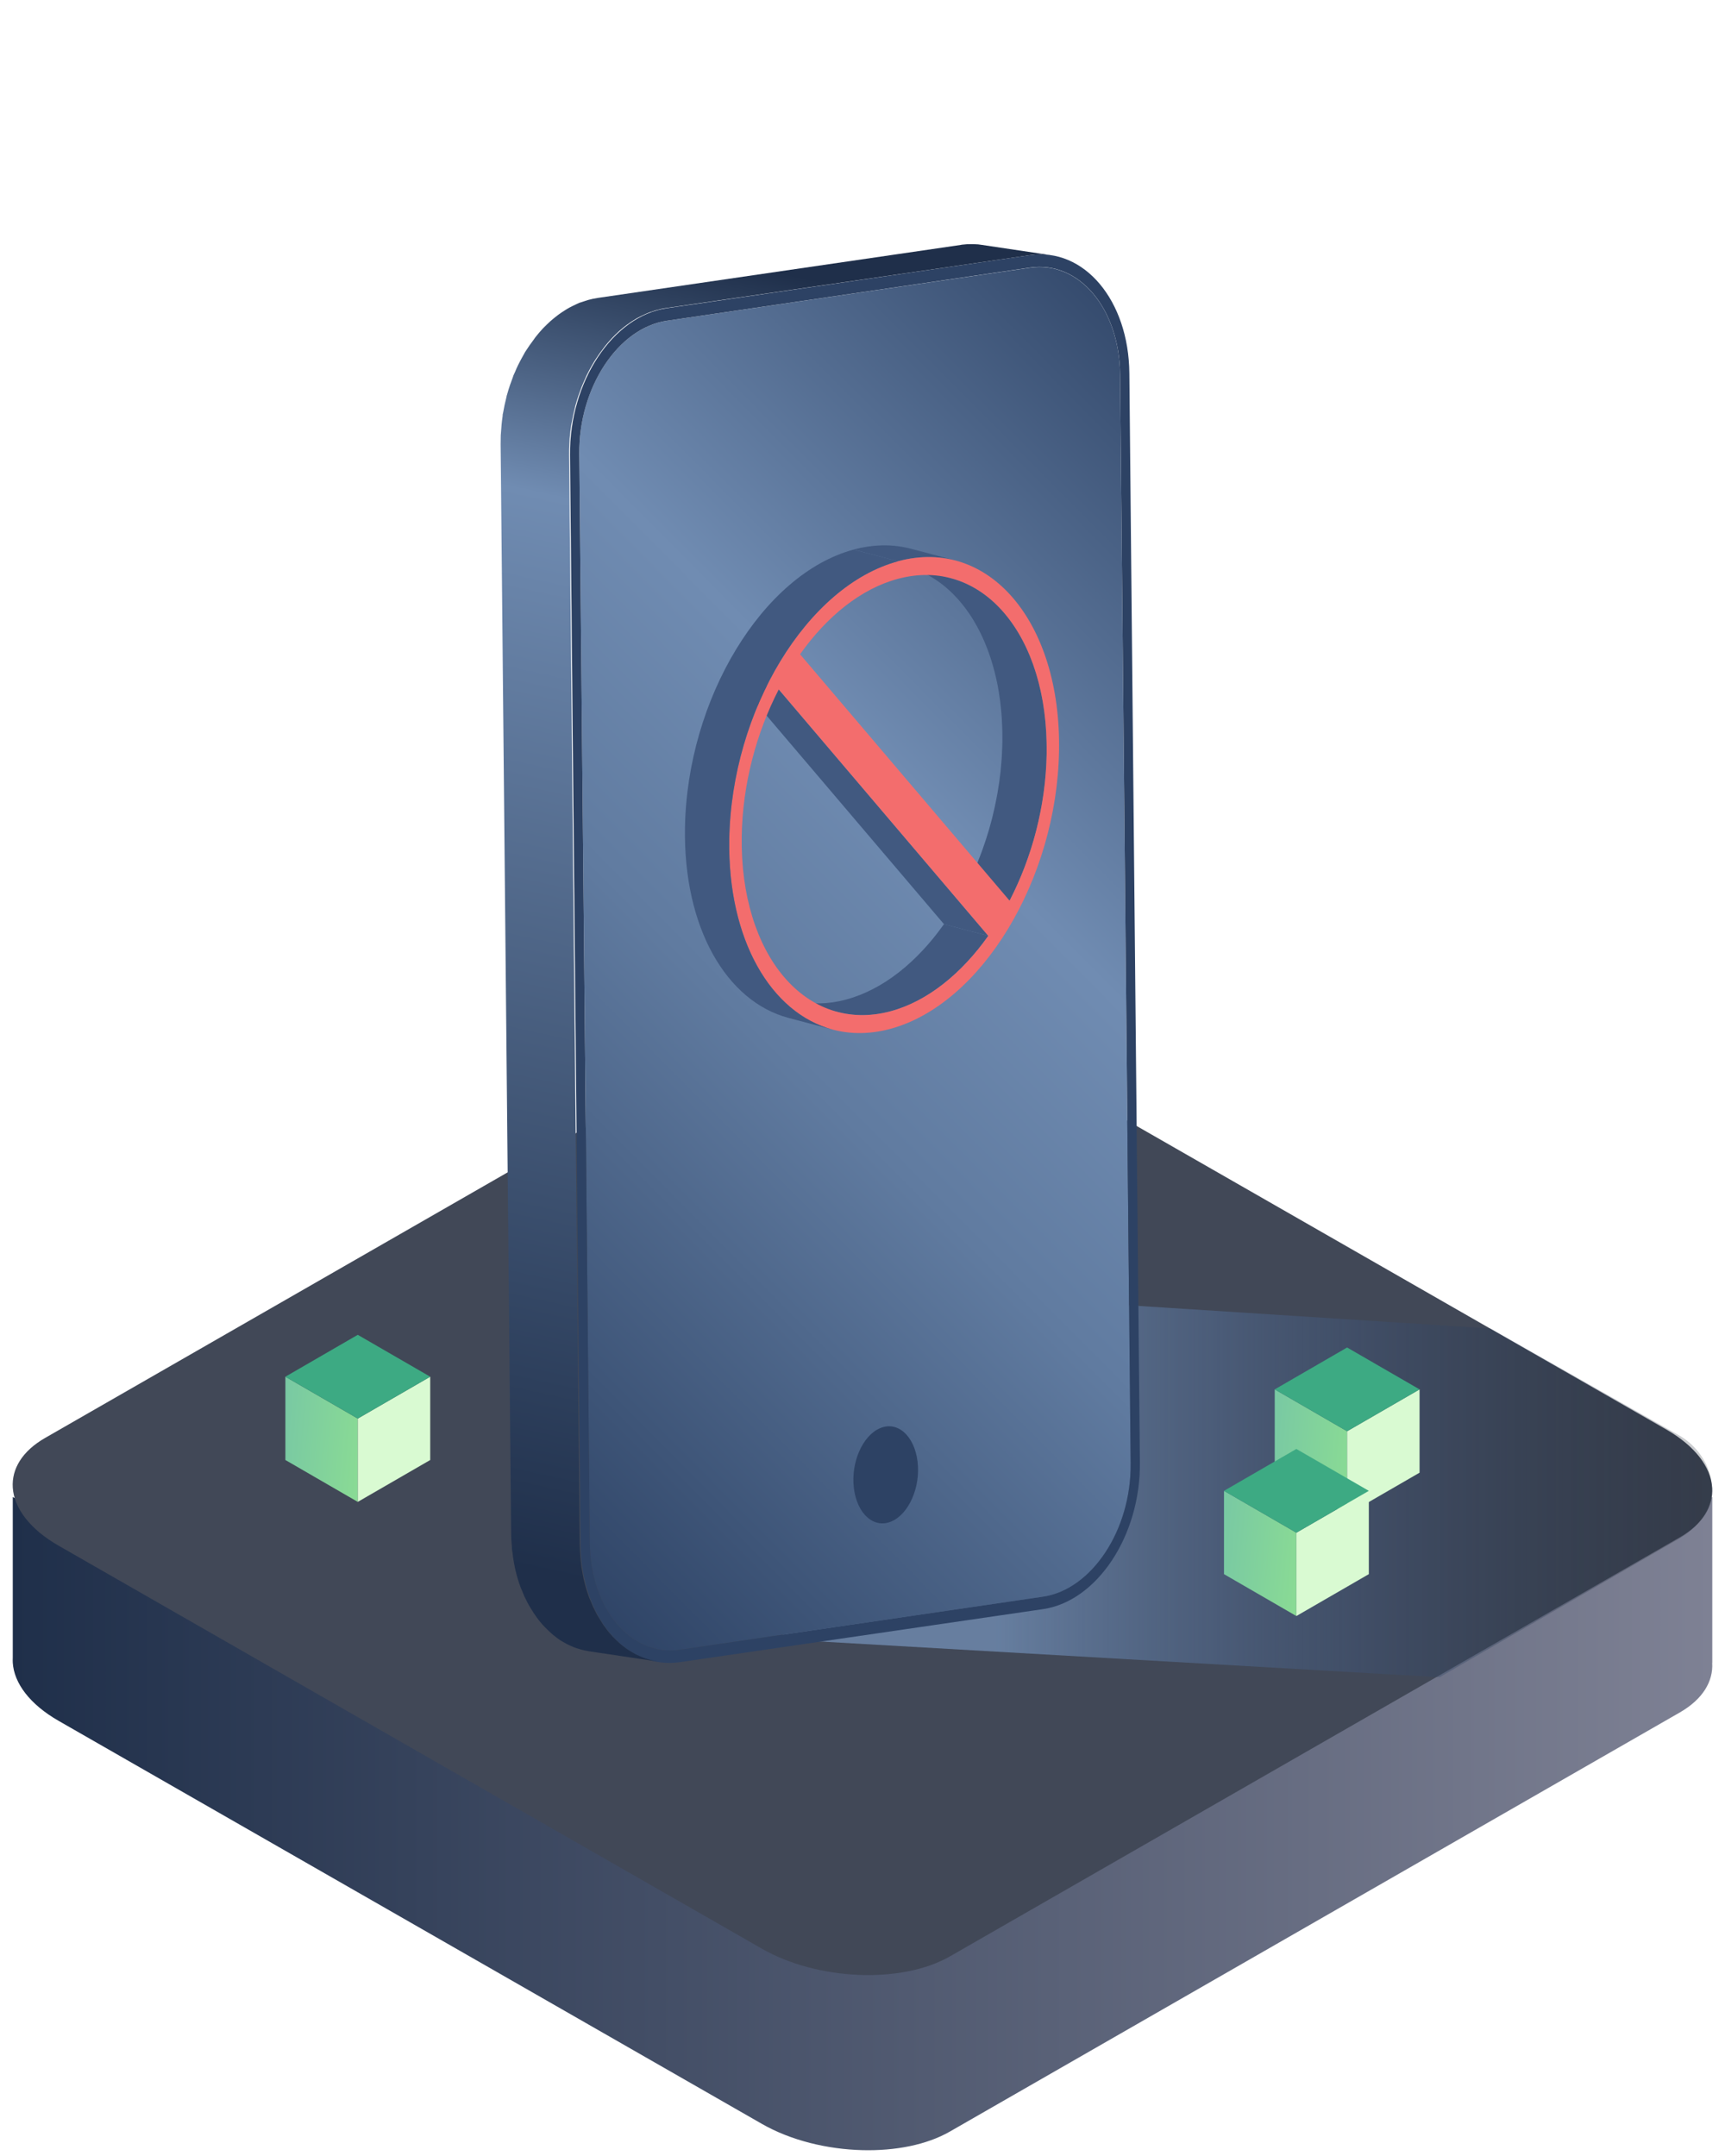
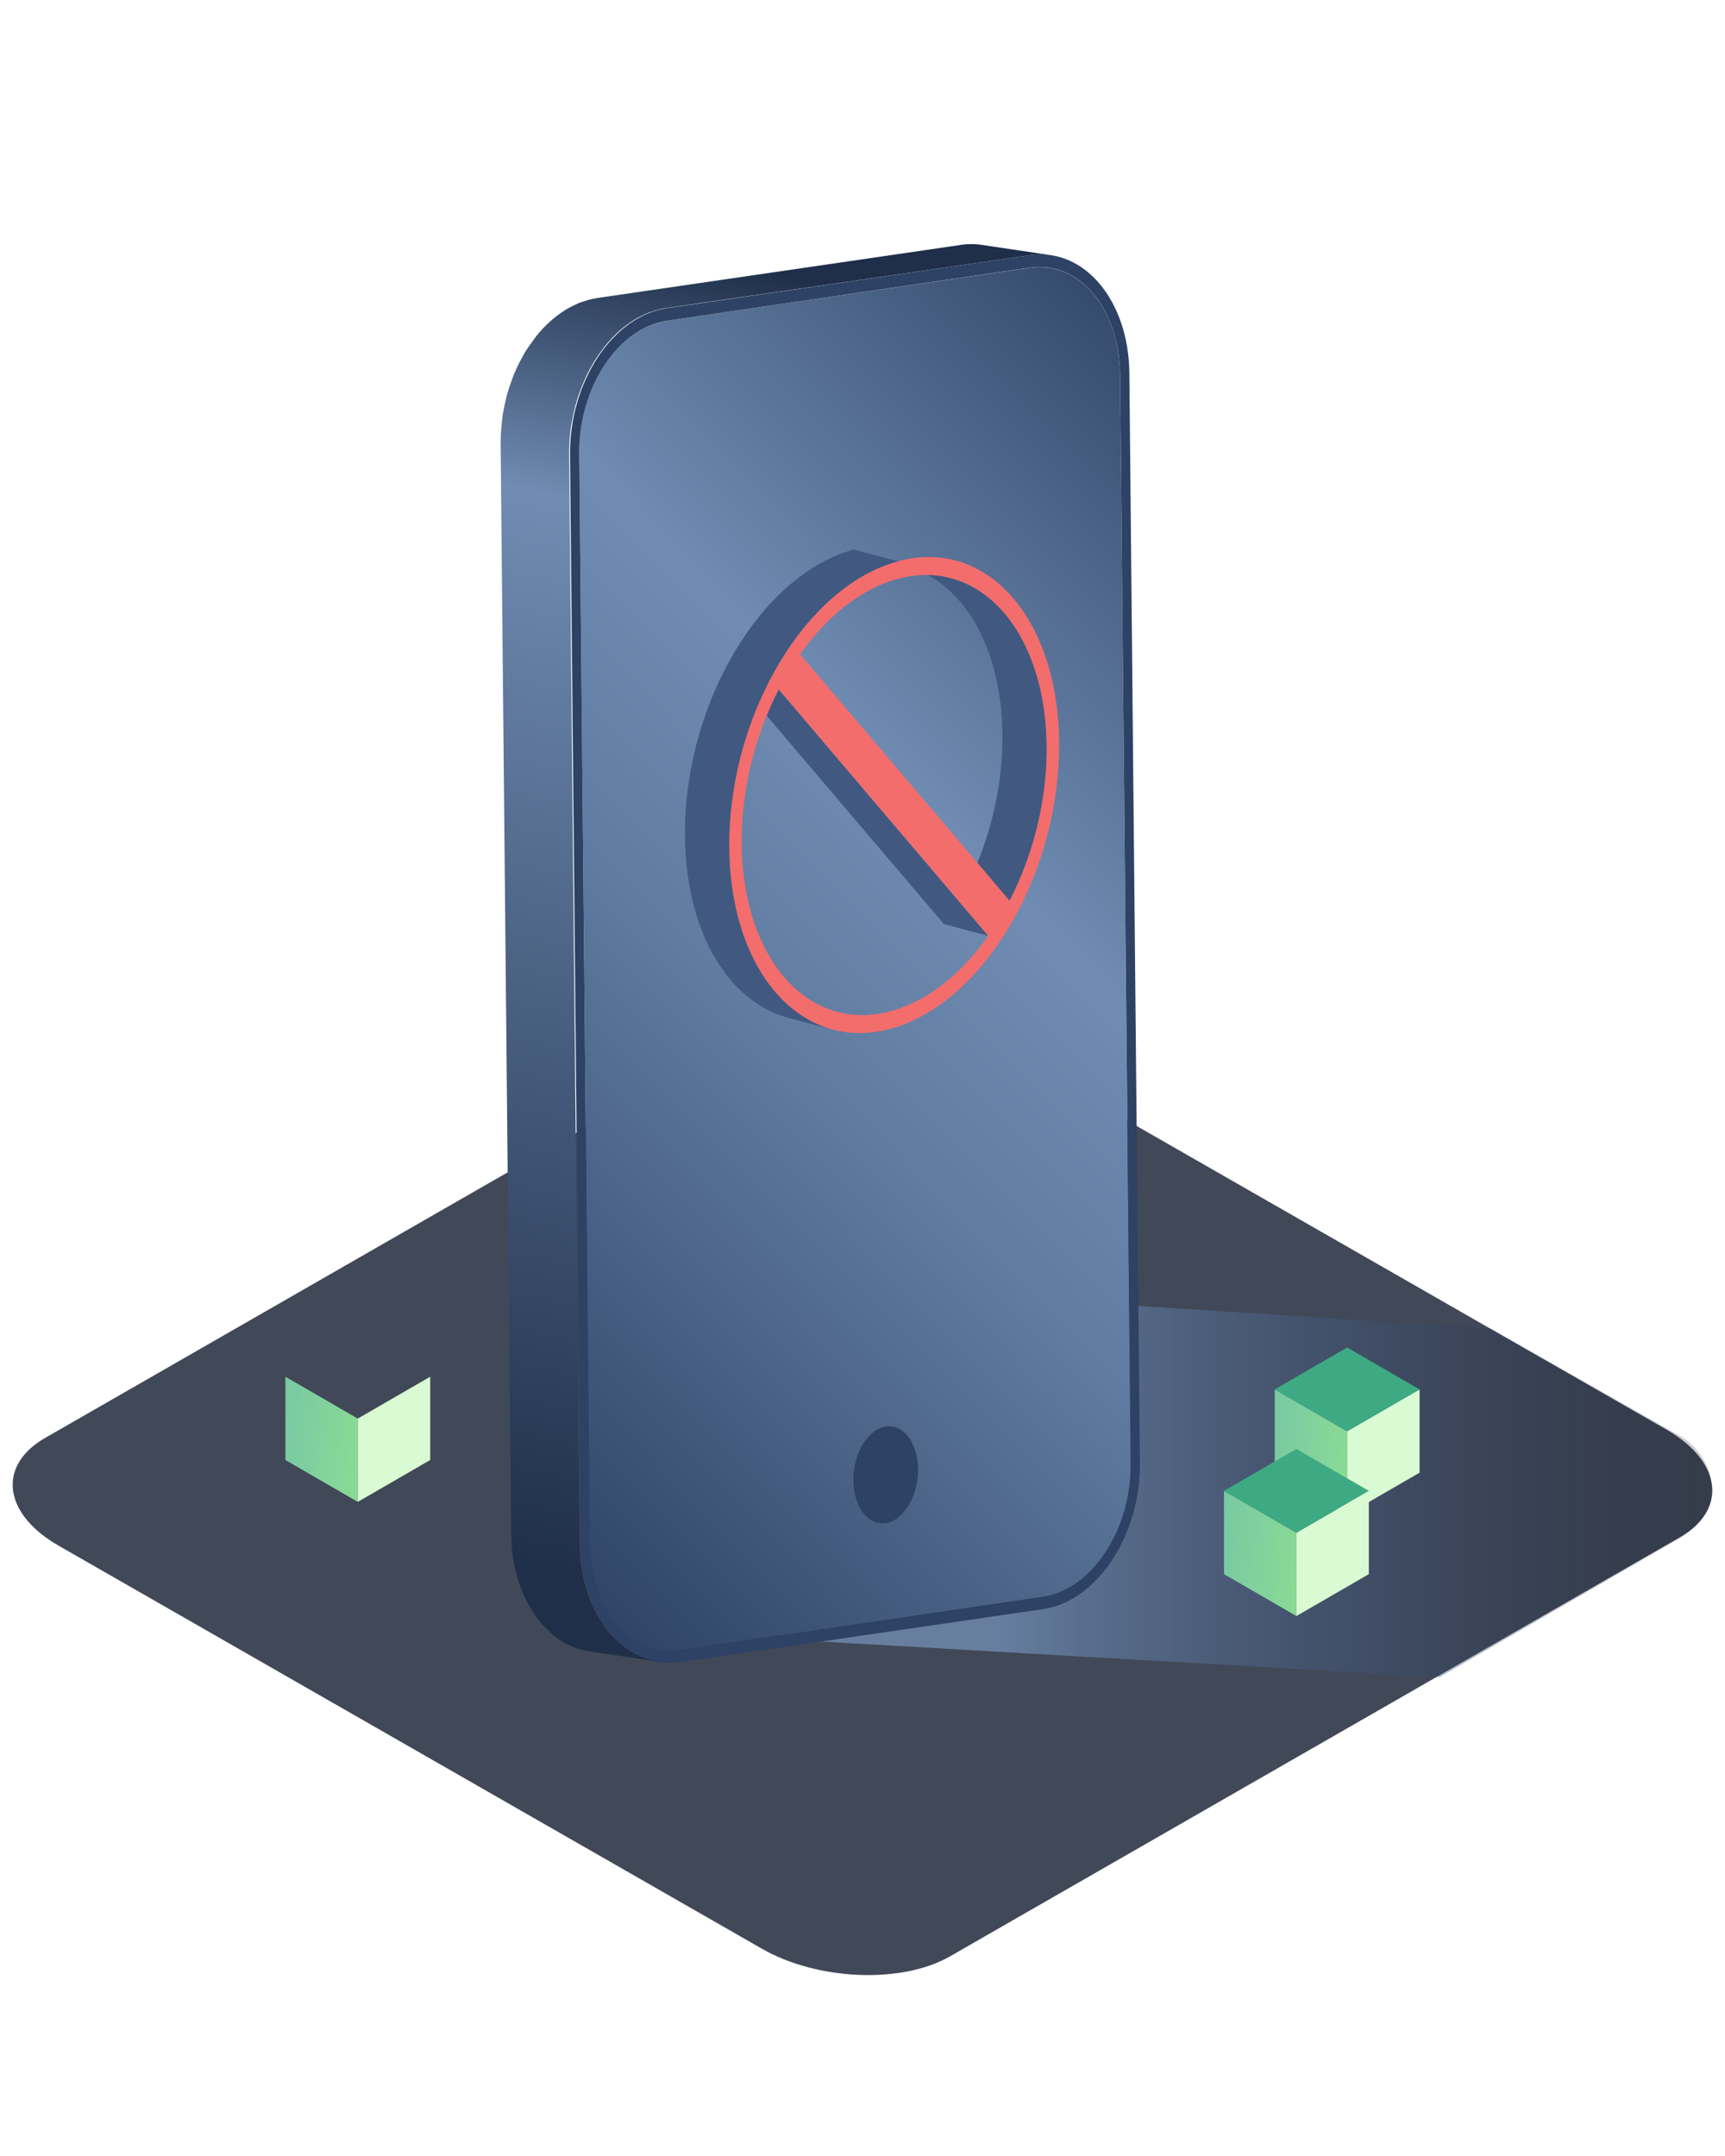
<svg xmlns="http://www.w3.org/2000/svg" width="136" height="170" viewBox="0 0 136 170" fill="none">
-   <path d="M134.99 131.113H134.997V118.044L112.5 128.906L75.929 107.946C71.54 105.433 64.904 105.16 61.104 107.34L23.53 128.917L1.007 118.044V130.704C1 130.84 1 130.973 1.007 131.109C1.112 132.712 2.335 134.379 4.627 135.692L60.068 167.467C62.345 168.772 65.225 169.471 68 169.539C70.577 169.604 73.063 169.123 74.889 168.073L132.435 135.028C134.246 133.988 135.083 132.576 134.99 131.113Z" fill="url(#paint0_linear_1109_12958)" />
  <path d="M134.989 117.298C134.885 115.695 133.661 114.027 131.37 112.715L75.928 80.94C71.54 78.426 64.904 78.154 61.104 80.334L3.562 113.378C1.747 114.418 0.913 115.831 1.007 117.298C1.112 118.9 2.335 120.568 4.627 121.88L60.068 153.655C64.456 156.169 71.093 156.441 74.893 154.261L132.438 121.217C134.253 120.177 135.087 118.764 134.993 117.298H134.989Z" fill="#414857" />
  <path style="mix-blend-mode:multiply" d="M61.5 129.25L113.5 132.25L132.5 121.25C136.5 118.75 135 114.75 132.5 113.25L117.5 104.75L78.5 102.25L61.5 129.25Z" fill="url(#paint1_linear_1109_12958)" />
  <path d="M81.21 21.11C85.07 20.55 88.26 24.33 88.31 29.55L89.14 115.42C89.19 120.63 86.09 125.33 82.22 125.9L53.6 130.08C49.74 130.64 46.55 126.86 46.5 121.65L45.67 35.78C45.62 30.56 48.72 25.86 52.59 25.29L81.21 21.11Z" fill="url(#paint2_linear_1109_12958)" />
  <path d="M81.2 20.12C85.47 19.5 88.99 23.68 89.04 29.44L89.87 115.31C89.93 121.07 86.5 126.26 82.23 126.88L53.61 131.06C49.34 131.68 45.82 127.51 45.77 121.75L44.94 35.88C44.88 30.12 48.31 24.92 52.58 24.3L81.2 20.12ZM89.14 115.41L88.31 29.54C88.26 24.32 85.07 20.54 81.21 21.1L52.59 25.29C48.73 25.85 45.62 30.56 45.67 35.78L46.5 121.65C46.55 126.86 49.74 130.64 53.6 130.08L82.22 125.9C86.08 125.34 89.19 120.63 89.14 115.42" fill="#2D4264" />
  <path d="M82.16 20.07C82.39 20.07 82.63 20.09 82.85 20.12L77.41 19.31C77.31 19.3 77.22 19.28 77.12 19.27C76.99 19.26 76.85 19.26 76.72 19.25C76.67 19.25 76.61 19.25 76.56 19.25C76.34 19.25 76.11 19.26 75.88 19.29C75.84 19.29 75.8 19.3 75.76 19.31L47.14 23.49C46.88 23.53 46.63 23.58 46.38 23.65C46.3 23.67 46.22 23.71 46.13 23.73C45.99 23.78 45.84 23.82 45.7 23.87C45.68 23.87 45.65 23.89 45.63 23.9C45.55 23.93 45.48 23.97 45.41 24C45.25 24.07 45.1 24.15 44.94 24.23C44.86 24.28 44.77 24.32 44.69 24.37C44.55 24.46 44.41 24.55 44.27 24.64C44.19 24.7 44.11 24.75 44.03 24.81C43.89 24.92 43.74 25.03 43.6 25.15C43.53 25.21 43.47 25.26 43.4 25.32C43.21 25.49 43.02 25.68 42.83 25.87C42.83 25.87 42.82 25.88 42.81 25.89C42.62 26.09 42.44 26.31 42.26 26.53C42.2 26.6 42.15 26.68 42.1 26.75C41.98 26.91 41.87 27.07 41.75 27.23C41.69 27.32 41.63 27.41 41.57 27.5C41.52 27.58 41.46 27.66 41.41 27.74C41.37 27.8 41.34 27.87 41.3 27.94C41.21 28.09 41.13 28.25 41.04 28.41C40.97 28.55 40.9 28.68 40.83 28.82C40.75 28.98 40.68 29.15 40.61 29.32C40.57 29.41 40.53 29.49 40.49 29.58C40.47 29.62 40.46 29.66 40.45 29.7C40.28 30.14 40.12 30.6 39.99 31.07C39.99 31.1 39.97 31.13 39.96 31.16C39.94 31.22 39.94 31.28 39.92 31.35C39.82 31.73 39.74 32.12 39.67 32.52C39.66 32.58 39.64 32.64 39.63 32.7C39.63 32.73 39.63 32.76 39.63 32.78C39.56 33.25 39.52 33.72 39.49 34.2C39.49 34.24 39.48 34.28 39.48 34.32C39.48 34.56 39.47 34.8 39.47 35.04L40.3 120.91C40.3 121.28 40.33 121.64 40.36 121.99C40.36 122.03 40.36 122.07 40.36 122.1C40.37 122.22 40.39 122.34 40.41 122.46C40.42 122.58 40.44 122.69 40.45 122.81C40.48 122.98 40.51 123.15 40.54 123.33C40.56 123.43 40.58 123.54 40.6 123.64C40.64 123.83 40.69 124.02 40.74 124.2C40.76 124.27 40.78 124.35 40.8 124.42C40.87 124.68 40.96 124.93 41.05 125.17C41.07 125.21 41.08 125.25 41.1 125.29C41.18 125.49 41.26 125.68 41.34 125.87C41.38 125.95 41.42 126.03 41.46 126.11C41.53 126.25 41.6 126.4 41.68 126.54C41.73 126.63 41.78 126.71 41.83 126.79C41.9 126.91 41.98 127.04 42.06 127.16C42.12 127.24 42.17 127.33 42.23 127.41C42.31 127.52 42.39 127.63 42.47 127.74C42.53 127.82 42.6 127.9 42.66 127.97C42.74 128.07 42.83 128.17 42.92 128.26C42.99 128.33 43.06 128.4 43.13 128.47C43.22 128.56 43.31 128.64 43.4 128.73C43.47 128.79 43.55 128.86 43.62 128.92C43.72 129 43.82 129.07 43.91 129.15C43.99 129.21 44.06 129.26 44.14 129.31C44.24 129.38 44.35 129.44 44.46 129.5C44.54 129.55 44.61 129.59 44.69 129.63C44.8 129.69 44.92 129.74 45.03 129.79C45.11 129.82 45.18 129.86 45.26 129.89C45.39 129.94 45.52 129.98 45.66 130.02C45.73 130.04 45.79 130.07 45.86 130.08C46.06 130.13 46.27 130.18 46.48 130.21L51.92 131.02C51.71 130.99 51.5 130.94 51.3 130.89C51.23 130.87 51.17 130.85 51.1 130.83C50.97 130.79 50.83 130.75 50.7 130.7C50.62 130.67 50.55 130.63 50.47 130.6C50.35 130.55 50.24 130.5 50.12 130.44C50.04 130.4 49.96 130.35 49.89 130.31C49.78 130.25 49.68 130.18 49.57 130.12C49.49 130.07 49.42 130.01 49.34 129.96C49.24 129.89 49.14 129.81 49.04 129.73C48.97 129.67 48.89 129.61 48.82 129.54C48.73 129.46 48.63 129.37 48.54 129.28C48.47 129.21 48.4 129.14 48.33 129.07C48.24 128.98 48.16 128.88 48.07 128.78C48.01 128.7 47.94 128.63 47.88 128.55C47.8 128.44 47.72 128.33 47.64 128.22C47.58 128.14 47.52 128.06 47.47 127.97C47.39 127.85 47.32 127.73 47.24 127.6C47.19 127.52 47.14 127.43 47.09 127.35C47.01 127.21 46.94 127.07 46.87 126.92C46.83 126.84 46.79 126.76 46.75 126.68C46.67 126.5 46.59 126.3 46.51 126.11C46.49 126.06 46.47 126.02 46.45 125.97C46.36 125.73 46.28 125.48 46.2 125.22C46.18 125.15 46.16 125.07 46.14 124.99C46.09 124.81 46.04 124.62 46 124.43C45.98 124.33 45.96 124.22 45.94 124.12C45.91 123.95 45.88 123.78 45.85 123.61C45.83 123.49 45.82 123.38 45.81 123.26C45.79 123.1 45.77 122.95 45.76 122.79C45.73 122.44 45.71 122.08 45.7 121.71L44.87 35.84C44.87 35.55 44.87 35.27 44.89 34.99C44.91 34.51 44.96 34.04 45.03 33.57C45.04 33.48 45.06 33.39 45.08 33.31C45.15 32.91 45.23 32.52 45.33 32.14C45.35 32.05 45.37 31.96 45.4 31.87C45.53 31.4 45.69 30.94 45.86 30.5C45.91 30.37 45.96 30.25 46.02 30.12C46.09 29.95 46.17 29.78 46.24 29.62C46.31 29.48 46.38 29.34 46.45 29.21C46.53 29.05 46.62 28.9 46.71 28.74C46.8 28.59 46.88 28.44 46.98 28.3C47.04 28.21 47.1 28.12 47.16 28.03C47.27 27.86 47.39 27.71 47.51 27.55C47.56 27.48 47.62 27.4 47.67 27.33C47.85 27.11 48.03 26.89 48.22 26.69C48.22 26.69 48.24 26.68 48.24 26.67C48.42 26.48 48.61 26.29 48.8 26.12C48.86 26.06 48.93 26.01 49 25.95C49.14 25.83 49.28 25.72 49.43 25.61C49.51 25.55 49.59 25.5 49.67 25.44C49.81 25.34 49.95 25.25 50.09 25.17C50.17 25.12 50.25 25.07 50.34 25.03C50.49 24.95 50.65 24.87 50.81 24.8C50.88 24.77 50.96 24.73 51.03 24.7C51.19 24.63 51.36 24.58 51.52 24.53C51.6 24.5 51.68 24.47 51.77 24.45C52.02 24.38 52.27 24.32 52.53 24.29L81.2 20.12C81.47 20.08 81.74 20.06 82 20.06C82.05 20.06 82.11 20.06 82.16 20.06V20.07Z" fill="url(#paint3_linear_1109_12958)" />
  <path d="M69.39 112.61C70.77 112.03 72.09 113.21 72.34 115.24C72.59 117.27 71.65 119.39 70.27 119.97C68.89 120.55 67.57 119.37 67.32 117.34C67.07 115.31 68.01 113.19 69.39 112.61Z" fill="#2D4264" />
-   <path d="M76.603 75.453C76.635 75.417 76.668 75.381 76.7 75.345C76.828 75.198 76.954 75.046 77.078 74.895C77.1 74.868 77.123 74.838 77.145 74.811C77.251 74.68 77.355 74.549 77.458 74.414C77.492 74.371 77.523 74.328 77.557 74.282C77.678 74.122 77.798 73.959 77.917 73.792L74.423 72.868C74.306 73.035 74.184 73.198 74.063 73.358C74.029 73.401 73.998 73.446 73.964 73.489C73.861 73.623 73.757 73.756 73.654 73.887C73.631 73.914 73.609 73.944 73.586 73.971C73.462 74.124 73.336 74.273 73.208 74.42C73.177 74.457 73.143 74.493 73.111 74.531C73.008 74.649 72.902 74.766 72.796 74.879C72.765 74.913 72.731 74.949 72.7 74.983C72.569 75.123 72.436 75.261 72.301 75.394C72.277 75.419 72.25 75.444 72.225 75.469C72.112 75.58 71.998 75.691 71.881 75.797C71.843 75.831 71.806 75.867 71.768 75.901C71.629 76.027 71.489 76.152 71.347 76.274C71.343 76.276 71.338 76.28 71.336 76.283C71.199 76.4 71.059 76.513 70.918 76.624C70.877 76.656 70.839 76.685 70.799 76.717C70.677 76.811 70.553 76.904 70.427 76.995C70.403 77.013 70.378 77.031 70.353 77.049C70.207 77.153 70.061 77.252 69.912 77.349C69.874 77.374 69.838 77.397 69.8 77.422C69.678 77.499 69.559 77.573 69.435 77.645C69.399 77.668 69.363 77.689 69.325 77.711C69.226 77.768 69.127 77.822 69.028 77.874C68.956 77.915 68.882 77.955 68.81 77.991C68.709 78.043 68.607 78.091 68.508 78.138C68.439 78.172 68.369 78.206 68.299 78.24C68.189 78.29 68.076 78.337 67.964 78.382C67.903 78.407 67.842 78.434 67.781 78.459C67.633 78.518 67.482 78.572 67.332 78.622C67.307 78.631 67.282 78.64 67.257 78.649C67.08 78.708 66.9 78.762 66.72 78.812C66.542 78.859 66.364 78.902 66.189 78.938C66.13 78.95 66.074 78.959 66.015 78.97C65.894 78.993 65.772 79.015 65.653 79.033C65.624 79.038 65.595 79.04 65.566 79.044C65.419 79.065 65.273 79.081 65.129 79.092C65.109 79.092 65.091 79.097 65.07 79.097C64.915 79.108 64.76 79.115 64.607 79.117C64.573 79.117 64.54 79.117 64.506 79.117C64.42 79.117 64.337 79.112 64.254 79.11C64.13 79.106 64.006 79.101 63.885 79.092C63.813 79.088 63.741 79.081 63.671 79.072C63.55 79.058 63.428 79.042 63.309 79.024C63.23 79.013 63.151 79.002 63.075 78.988C63.039 78.981 63.005 78.975 62.969 78.968C62.823 78.938 62.677 78.907 62.533 78.868L66.027 79.793C66.171 79.831 66.317 79.863 66.463 79.892C66.499 79.899 66.533 79.906 66.569 79.912C66.603 79.919 66.636 79.926 66.67 79.933C66.715 79.939 66.76 79.944 66.803 79.951C66.922 79.969 67.044 79.985 67.165 79.998C67.237 80.005 67.307 80.012 67.379 80.019C67.5 80.028 67.624 80.034 67.748 80.037C67.793 80.037 67.838 80.043 67.885 80.043C67.923 80.043 67.962 80.043 68 80.043C68.034 80.043 68.067 80.043 68.101 80.043C68.254 80.041 68.409 80.034 68.564 80.023C68.585 80.023 68.603 80.019 68.623 80.019C68.767 80.007 68.913 79.992 69.059 79.971C69.089 79.967 69.118 79.964 69.147 79.96C69.165 79.958 69.185 79.955 69.203 79.953C69.305 79.937 69.406 79.917 69.507 79.899C69.566 79.888 69.622 79.879 69.68 79.867C69.856 79.831 70.034 79.79 70.211 79.741C70.391 79.693 70.569 79.639 70.747 79.58C70.747 79.58 70.747 79.58 70.749 79.58C70.776 79.571 70.803 79.56 70.83 79.551C70.978 79.501 71.125 79.447 71.273 79.39C71.336 79.365 71.397 79.338 71.458 79.314C71.568 79.268 71.68 79.221 71.791 79.171C71.861 79.139 71.93 79.103 72 79.069C72.101 79.022 72.202 78.972 72.301 78.922C72.376 78.884 72.448 78.843 72.52 78.805C72.598 78.762 72.679 78.721 72.756 78.676C72.776 78.665 72.794 78.653 72.814 78.64C72.85 78.62 72.889 78.597 72.925 78.574C73.046 78.502 73.168 78.427 73.289 78.351C73.327 78.326 73.363 78.303 73.402 78.278C73.55 78.181 73.696 78.082 73.843 77.978C73.867 77.96 73.892 77.942 73.917 77.924C74.04 77.833 74.164 77.74 74.288 77.645C74.329 77.616 74.367 77.585 74.405 77.553C74.547 77.442 74.686 77.329 74.823 77.212C74.828 77.209 74.83 77.205 74.835 77.203C74.977 77.083 75.116 76.956 75.255 76.83C75.294 76.796 75.33 76.762 75.368 76.726C75.483 76.617 75.597 76.509 75.712 76.396C75.737 76.371 75.762 76.346 75.789 76.321C75.924 76.188 76.056 76.05 76.187 75.91C76.218 75.876 76.252 75.84 76.284 75.806C76.389 75.691 76.495 75.575 76.599 75.456L76.603 75.453Z" fill="#415980" />
  <path d="M82.518 58.819C82.518 58.751 82.516 58.683 82.513 58.615C82.511 58.473 82.507 58.331 82.502 58.19C82.5 58.111 82.495 58.034 82.491 57.955C82.484 57.827 82.477 57.698 82.471 57.571C82.466 57.49 82.459 57.411 82.455 57.331C82.45 57.275 82.448 57.218 82.444 57.164C82.439 57.096 82.43 57.031 82.426 56.965C82.419 56.882 82.41 56.798 82.401 56.715C82.387 56.593 82.374 56.473 82.36 56.351C82.351 56.272 82.342 56.192 82.331 56.116C82.313 55.987 82.295 55.86 82.275 55.731C82.264 55.664 82.255 55.596 82.246 55.53C82.219 55.363 82.189 55.198 82.158 55.033C82.153 55.008 82.149 54.983 82.144 54.958C82.108 54.771 82.07 54.583 82.027 54.4C82.014 54.344 82 54.289 81.987 54.235C81.958 54.109 81.926 53.98 81.895 53.855C81.877 53.788 81.859 53.72 81.841 53.652C81.811 53.541 81.78 53.433 81.749 53.324C81.728 53.252 81.706 53.182 81.683 53.112C81.652 53.008 81.62 52.906 81.587 52.805C81.564 52.732 81.539 52.662 81.514 52.592C81.481 52.493 81.445 52.395 81.411 52.296C81.386 52.226 81.362 52.158 81.335 52.09C81.296 51.993 81.258 51.896 81.22 51.799C81.193 51.733 81.168 51.67 81.141 51.604C81.098 51.503 81.055 51.406 81.01 51.306C80.986 51.25 80.961 51.191 80.934 51.134C80.88 51.017 80.824 50.902 80.767 50.789C80.749 50.752 80.734 50.716 80.716 50.682C80.642 50.533 80.563 50.389 80.484 50.246C80.464 50.21 80.444 50.174 80.421 50.138C80.36 50.031 80.302 49.928 80.239 49.826C80.207 49.774 80.176 49.726 80.144 49.674C80.09 49.588 80.036 49.503 79.982 49.421C79.946 49.367 79.91 49.315 79.874 49.263C79.82 49.186 79.766 49.107 79.712 49.032C79.674 48.98 79.636 48.928 79.598 48.877C79.544 48.804 79.487 48.732 79.431 48.66C79.391 48.61 79.352 48.56 79.312 48.51C79.256 48.44 79.197 48.373 79.139 48.305C79.098 48.257 79.058 48.21 79.017 48.165C78.954 48.094 78.891 48.027 78.828 47.959C78.79 47.918 78.752 47.875 78.711 47.837C78.637 47.762 78.563 47.69 78.489 47.618C78.457 47.588 78.428 47.557 78.396 47.527C78.288 47.428 78.18 47.331 78.07 47.238C78.052 47.222 78.032 47.206 78.014 47.193C77.921 47.116 77.829 47.041 77.735 46.969C77.694 46.937 77.654 46.91 77.613 46.879C77.539 46.824 77.465 46.77 77.388 46.718C77.341 46.687 77.294 46.655 77.249 46.626C77.177 46.578 77.107 46.533 77.033 46.488C76.983 46.456 76.934 46.427 76.882 46.397C76.81 46.354 76.738 46.314 76.666 46.275C76.614 46.248 76.563 46.219 76.511 46.194C76.437 46.155 76.365 46.119 76.29 46.083C76.239 46.058 76.187 46.033 76.135 46.011C76.059 45.977 75.98 45.943 75.901 45.911C75.852 45.891 75.802 45.868 75.751 45.85C75.663 45.816 75.575 45.785 75.487 45.755C75.445 45.739 75.402 45.724 75.359 45.71C75.226 45.667 75.094 45.629 74.961 45.593L71.467 44.668C71.602 44.704 71.734 44.743 71.865 44.786C71.908 44.799 71.951 44.815 71.993 44.831C72.081 44.86 72.169 44.892 72.257 44.926C72.306 44.946 72.356 44.967 72.407 44.987C72.486 45.019 72.565 45.052 72.641 45.086C72.693 45.109 72.745 45.134 72.796 45.159C72.871 45.195 72.945 45.231 73.017 45.269C73.069 45.297 73.12 45.324 73.172 45.351C73.244 45.389 73.316 45.432 73.388 45.473C73.438 45.502 73.487 45.532 73.539 45.563C73.611 45.608 73.683 45.654 73.755 45.701C73.802 45.733 73.849 45.762 73.894 45.794C73.971 45.846 74.045 45.9 74.119 45.954C74.16 45.984 74.2 46.013 74.241 46.045C74.335 46.117 74.428 46.191 74.52 46.268C74.538 46.284 74.558 46.298 74.576 46.314C74.686 46.406 74.794 46.503 74.902 46.603C74.934 46.632 74.965 46.664 74.995 46.693C75.069 46.766 75.143 46.838 75.217 46.913C75.258 46.953 75.296 46.994 75.334 47.037C75.397 47.105 75.46 47.172 75.523 47.24C75.564 47.285 75.604 47.333 75.645 47.38C75.703 47.448 75.762 47.516 75.818 47.586C75.858 47.636 75.899 47.685 75.939 47.737C75.996 47.807 76.05 47.88 76.106 47.952C76.144 48.004 76.182 48.056 76.221 48.108C76.275 48.183 76.329 48.262 76.383 48.339C76.419 48.391 76.455 48.443 76.491 48.497C76.545 48.58 76.599 48.664 76.653 48.75C76.684 48.8 76.716 48.849 76.747 48.901C76.808 49.003 76.869 49.107 76.929 49.213C76.95 49.249 76.972 49.286 76.992 49.322C77.071 49.464 77.15 49.611 77.224 49.758C77.242 49.794 77.258 49.83 77.276 49.866C77.332 49.979 77.388 50.095 77.442 50.21C77.469 50.267 77.494 50.325 77.519 50.382C77.564 50.481 77.607 50.578 77.649 50.68C77.676 50.743 77.701 50.809 77.728 50.874C77.766 50.972 77.805 51.066 77.843 51.166C77.87 51.234 77.894 51.304 77.919 51.372C77.955 51.469 77.989 51.568 78.023 51.666C78.047 51.736 78.07 51.808 78.095 51.878C78.129 51.98 78.16 52.081 78.192 52.185C78.214 52.255 78.234 52.328 78.257 52.4C78.288 52.508 78.317 52.617 78.347 52.728C78.365 52.795 78.385 52.863 78.403 52.933C78.434 53.058 78.466 53.184 78.495 53.313C78.509 53.37 78.522 53.424 78.536 53.48C78.576 53.663 78.617 53.851 78.653 54.039C78.657 54.063 78.662 54.088 78.666 54.113C78.698 54.278 78.727 54.443 78.754 54.61C78.765 54.676 78.774 54.744 78.783 54.812C78.803 54.938 78.822 55.067 78.84 55.196C78.851 55.275 78.86 55.352 78.869 55.431C78.882 55.551 78.898 55.673 78.909 55.792C78.918 55.876 78.925 55.96 78.934 56.043C78.945 56.165 78.956 56.287 78.965 56.409C78.972 56.489 78.977 56.57 78.981 56.649C78.99 56.776 78.997 56.904 79.001 57.033C79.006 57.112 79.008 57.189 79.013 57.268C79.017 57.408 79.022 57.551 79.024 57.693C79.024 57.761 79.026 57.829 79.028 57.897C79.028 58.107 79.028 58.319 79.028 58.534C79.028 58.656 79.022 58.778 79.017 58.9C79.01 59.135 78.999 59.37 78.986 59.603C78.981 59.696 78.974 59.788 78.968 59.883C78.947 60.159 78.925 60.435 78.896 60.708C78.891 60.742 78.889 60.778 78.887 60.812C78.855 61.099 78.819 61.386 78.779 61.673C78.767 61.757 78.754 61.84 78.74 61.922C78.709 62.127 78.677 62.331 78.641 62.534C78.624 62.636 78.606 62.738 78.585 62.839C78.552 63.02 78.516 63.201 78.477 63.382C78.457 63.483 78.434 63.583 78.414 63.682C78.371 63.877 78.324 64.071 78.279 64.266C78.259 64.347 78.241 64.428 78.221 64.507C78.151 64.783 78.077 65.059 77.998 65.33C77.984 65.377 77.969 65.425 77.955 65.475C77.89 65.698 77.82 65.922 77.748 66.144C77.721 66.23 77.692 66.313 77.665 66.397C77.595 66.605 77.526 66.81 77.451 67.014C77.42 67.1 77.388 67.186 77.357 67.271C77.265 67.516 77.17 67.76 77.073 67.999C77.06 68.031 77.049 68.062 77.035 68.092C76.909 68.397 76.779 68.695 76.641 68.991C76.608 69.064 76.574 69.136 76.54 69.208C76.405 69.498 76.266 69.785 76.122 70.065C76.117 70.074 76.113 70.083 76.108 70.092L79.602 71.016C79.602 71.016 79.607 71.01 79.607 71.007C79.609 71.001 79.613 70.996 79.616 70.989C79.76 70.709 79.899 70.422 80.034 70.13C80.068 70.058 80.102 69.986 80.135 69.913C80.27 69.617 80.403 69.317 80.529 69.014C80.529 69.009 80.534 69.005 80.536 69C80.547 68.973 80.556 68.948 80.567 68.921C80.666 68.68 80.761 68.438 80.851 68.191C80.882 68.105 80.914 68.019 80.945 67.934C81.019 67.73 81.091 67.525 81.159 67.317C81.177 67.262 81.197 67.21 81.215 67.156C81.224 67.127 81.233 67.095 81.245 67.064C81.317 66.842 81.384 66.618 81.451 66.392C81.465 66.345 81.481 66.297 81.494 66.248C81.573 65.974 81.647 65.701 81.717 65.425C81.722 65.407 81.726 65.389 81.731 65.371C81.746 65.307 81.76 65.244 81.775 65.181C81.823 64.987 81.868 64.794 81.91 64.598C81.933 64.498 81.953 64.397 81.973 64.297C82.012 64.116 82.048 63.935 82.081 63.755C82.093 63.696 82.106 63.639 82.115 63.581C82.122 63.538 82.129 63.493 82.135 63.45C82.171 63.246 82.203 63.043 82.234 62.837C82.248 62.754 82.261 62.672 82.273 62.589C82.313 62.301 82.349 62.017 82.381 61.727C82.381 61.721 82.381 61.716 82.383 61.709C82.385 61.68 82.387 61.653 82.39 61.623C82.419 61.35 82.441 61.074 82.462 60.798C82.468 60.706 82.473 60.613 82.48 60.518C82.493 60.283 82.504 60.05 82.511 59.815C82.511 59.759 82.518 59.7 82.518 59.644C82.518 59.578 82.52 59.515 82.522 59.449C82.527 59.234 82.527 59.022 82.522 58.812L82.518 58.819Z" fill="#415980" />
-   <path fill-rule="evenodd" clip-rule="evenodd" d="M71.882 44.025L71.887 44.026H71.889C72.375 43.952 72.85 43.92 73.318 43.925L73.318 43.925C73.765 43.931 74.203 43.97 74.632 44.044L71.138 43.12C70.708 43.045 70.27 43.005 69.822 43L69.822 43C69.357 42.996 68.882 43.03 68.401 43.101L68.396 43.1C68.036 43.154 67.671 43.231 67.304 43.33L70.798 44.255C71.165 44.156 71.525 44.079 71.882 44.025ZM71.138 43.118L74.632 44.042C74.86 44.082 75.086 44.13 75.309 44.189L71.833 43.269C71.604 43.208 71.372 43.159 71.138 43.118Z" fill="#415980" />
  <path d="M77.915 73.792L74.423 72.87L57.903 53.44L61.397 54.362L77.915 73.792Z" fill="#415980" />
  <path d="M70.798 44.255C63.63 46.185 57.662 56.026 57.495 66.191C57.329 76.357 63.025 83.056 70.193 81.126C77.361 79.196 83.33 69.358 83.496 59.192C83.663 49.026 77.966 42.325 70.798 44.255ZM70.776 45.645C77.406 43.859 82.671 50.057 82.518 59.454C82.45 63.561 81.359 67.611 79.597 71.019L63.077 51.589C65.194 48.601 67.878 46.425 70.776 45.645ZM77.917 73.792C75.8 76.78 73.116 78.956 70.218 79.736C63.59 81.519 58.325 75.324 58.478 65.925C58.546 61.818 59.637 57.768 61.399 54.36M61.399 54.36L77.917 73.79L61.399 54.36Z" fill="#F36D6D" />
  <path d="M65.664 81.187L62.17 80.263C57.284 78.97 53.873 73.166 54.004 65.267C54.17 55.101 60.137 45.26 67.305 43.333L70.799 44.257C63.631 46.185 57.662 56.025 57.495 66.191C57.365 74.09 60.776 79.894 65.664 81.187Z" fill="#415980" />
  <path d="M100.5 109.553V116.121L106.206 119.424V112.855L100.5 109.553Z" fill="url(#paint4_linear_1109_12958)" />
  <path d="M111.919 109.553V116.121L106.207 119.424V112.855L111.919 109.553Z" fill="#D9FAD2" />
  <path d="M100.5 109.553L106.206 106.25L111.919 109.553L106.206 112.855L100.5 109.553Z" fill="#3DAA83" />
  <path d="M22.5 108.553V115.121L28.206 118.424V111.855L22.5 108.553Z" fill="url(#paint5_linear_1109_12958)" />
  <path d="M33.919 108.553V115.121L28.207 118.424V111.855L33.919 108.553Z" fill="#D9FAD2" />
-   <path d="M22.5 108.553L28.206 105.25L33.919 108.553L28.206 111.855L22.5 108.553Z" fill="#3DAA83" />
  <path d="M96.5 117.553V124.121L102.206 127.424V120.855L96.5 117.553Z" fill="url(#paint6_linear_1109_12958)" />
  <path d="M107.919 117.553V124.121L102.207 127.424V120.855L107.919 117.553Z" fill="#D9FAD2" />
  <path d="M96.5 117.553L102.206 114.25L107.919 117.553L102.206 120.855L96.5 117.553Z" fill="#3DAA83" />
  <defs>
    <linearGradient id="paint0_linear_1109_12958" x1="134.997" y1="149.507" x2="1" y2="149.507" gradientUnits="userSpaceOnUse">
      <stop stop-color="#7E8194" />
      <stop offset="1" stop-color="#1F2F4A" />
    </linearGradient>
    <linearGradient id="paint1_linear_1109_12958" x1="78.5" y1="117.303" x2="134.45" y2="117.303" gradientUnits="userSpaceOnUse">
      <stop stop-color="#708CB2" stop-opacity="0.8" />
      <stop offset="0.5" stop-color="#415980" stop-opacity="0.4" />
      <stop offset="1" stop-color="#050D18" stop-opacity="0.2" />
    </linearGradient>
    <linearGradient id="paint2_linear_1109_12958" x1="124.5" y1="53.75" x2="47.5" y2="130.25" gradientUnits="userSpaceOnUse">
      <stop stop-color="#2D4264" />
      <stop offset="0.4" stop-color="#708CB2" />
      <stop offset="0.6" stop-color="#607BA0" />
      <stop offset="1" stop-color="#2D4264" />
    </linearGradient>
    <linearGradient id="paint3_linear_1109_12958" x1="69" y1="19.25" x2="46" y2="124.75" gradientUnits="userSpaceOnUse">
      <stop offset="0.035" stop-color="#1F2F4A" />
      <stop offset="0.23" stop-color="#708CB2" />
      <stop offset="1" stop-color="#1F2F4A" />
    </linearGradient>
    <linearGradient id="paint4_linear_1109_12958" x1="100.595" y1="109.964" x2="107.089" y2="110.54" gradientUnits="userSpaceOnUse">
      <stop stop-color="#79C9A3" />
      <stop offset="1" stop-color="#8ADB94" />
    </linearGradient>
    <linearGradient id="paint5_linear_1109_12958" x1="22.595" y1="108.964" x2="29.089" y2="109.54" gradientUnits="userSpaceOnUse">
      <stop stop-color="#79C9A3" />
      <stop offset="1" stop-color="#8ADB94" />
    </linearGradient>
    <linearGradient id="paint6_linear_1109_12958" x1="96.595" y1="117.964" x2="103.089" y2="118.54" gradientUnits="userSpaceOnUse">
      <stop stop-color="#79C9A3" />
      <stop offset="1" stop-color="#8ADB94" />
    </linearGradient>
  </defs>
</svg>